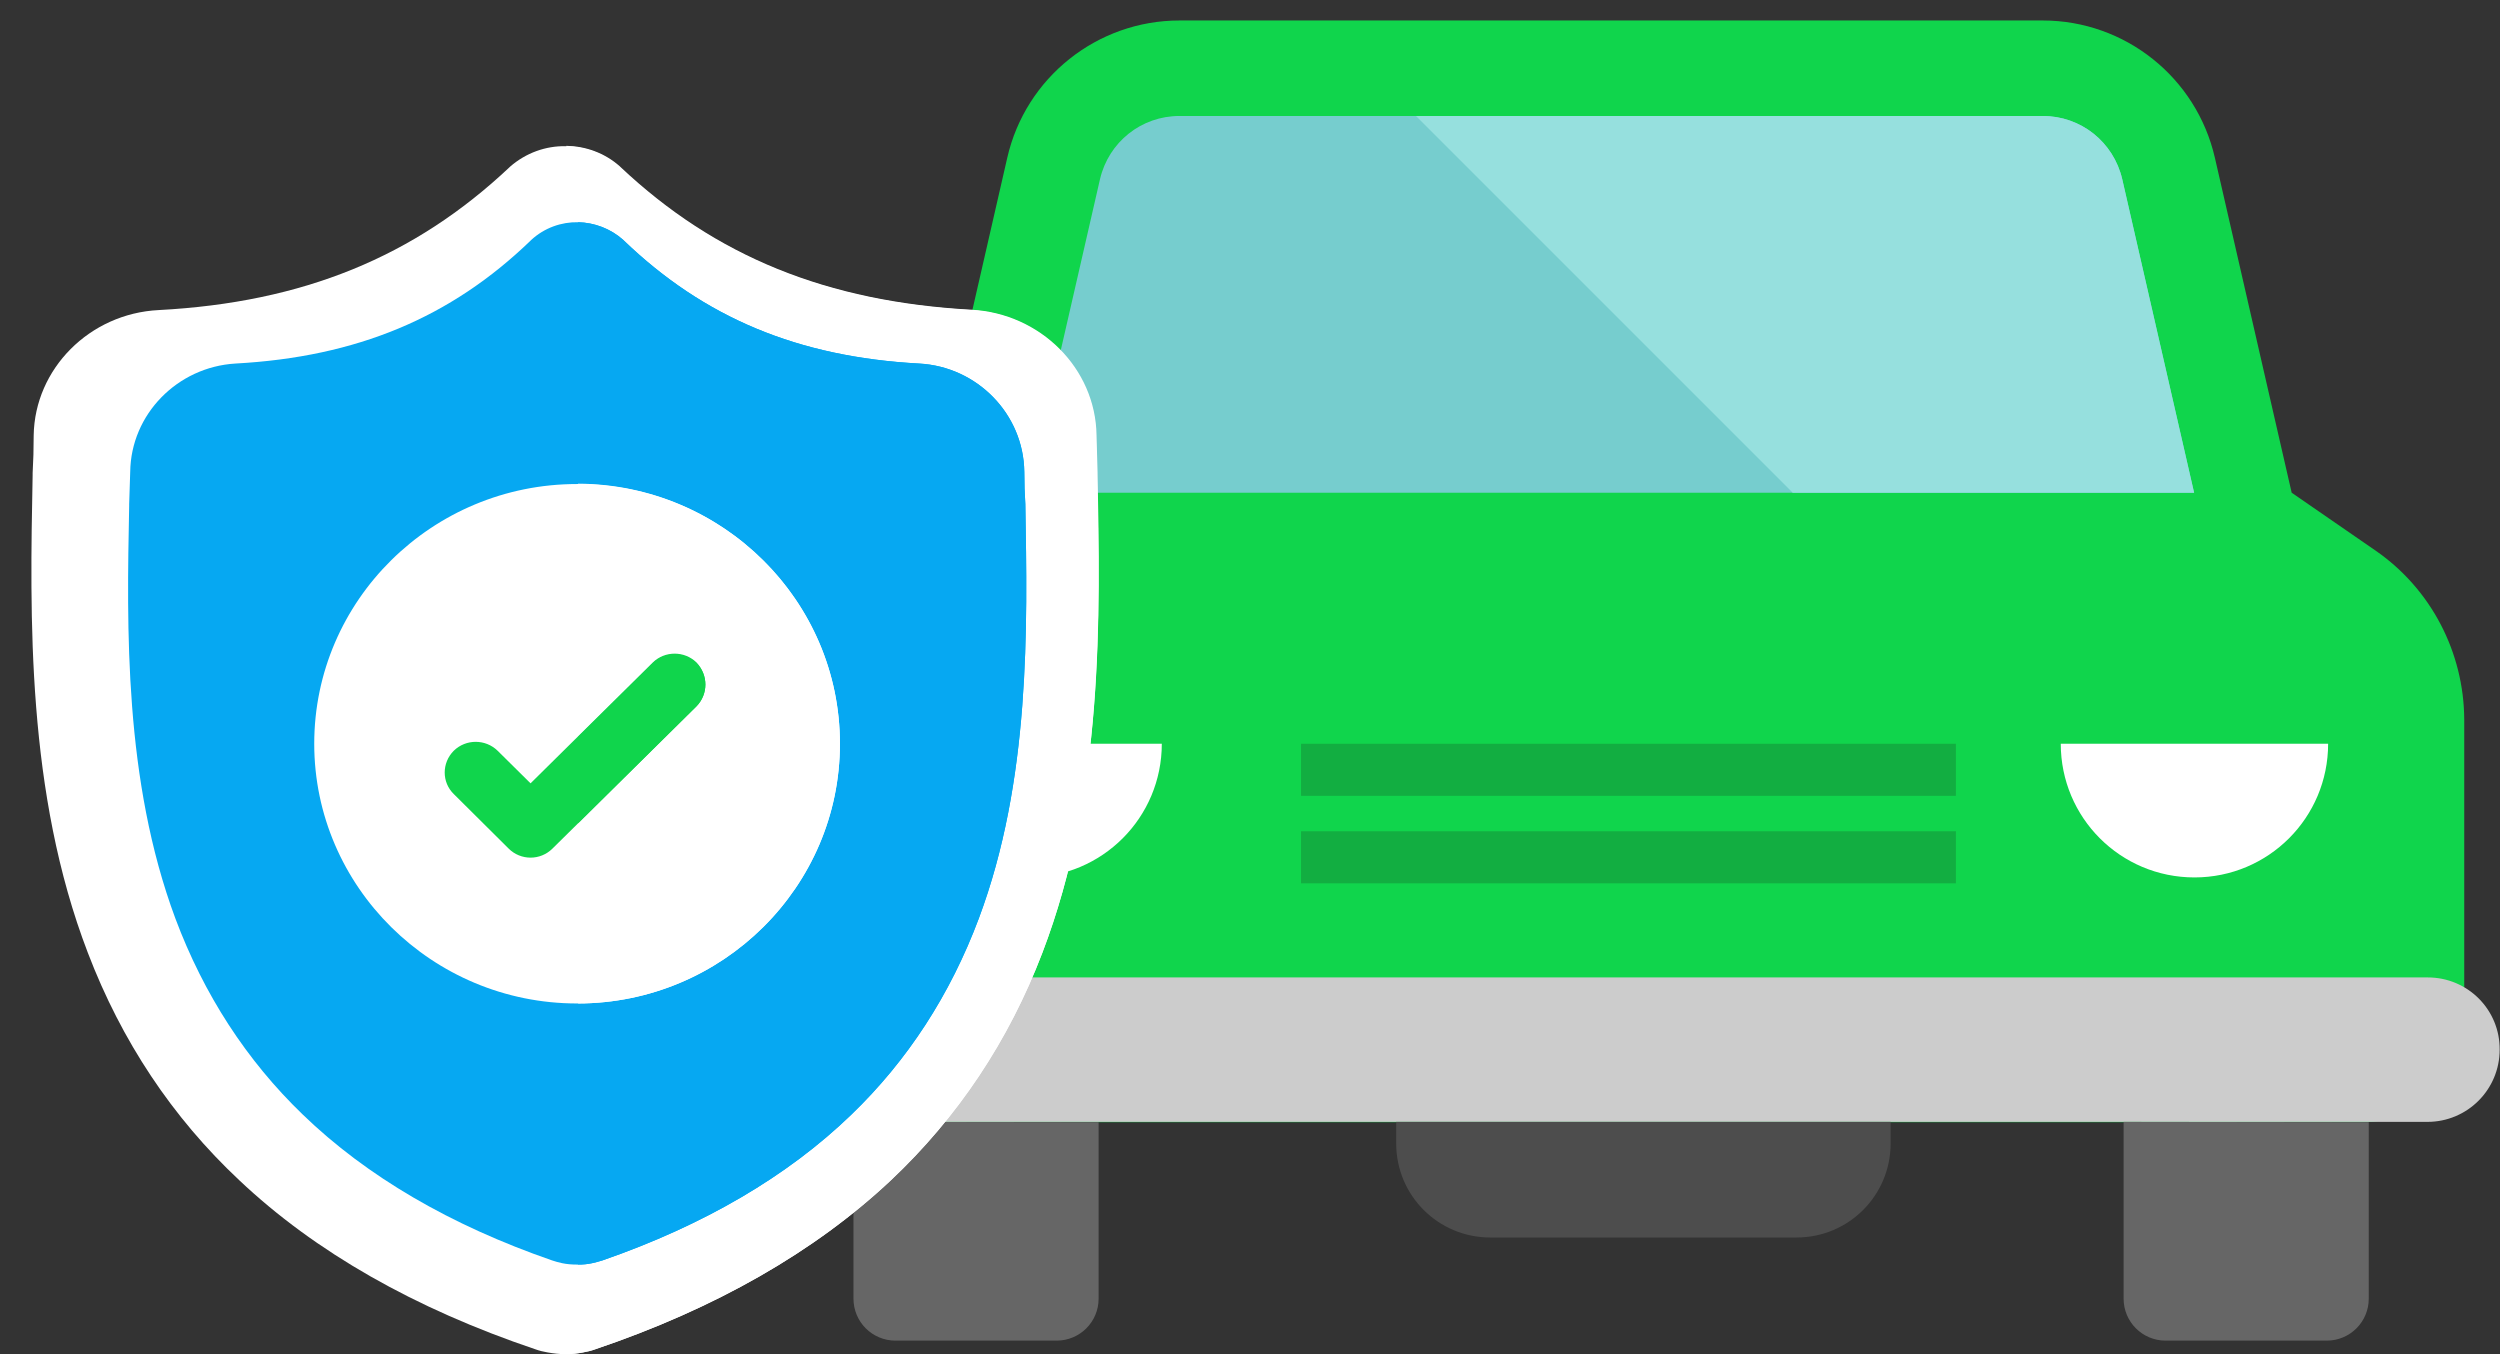
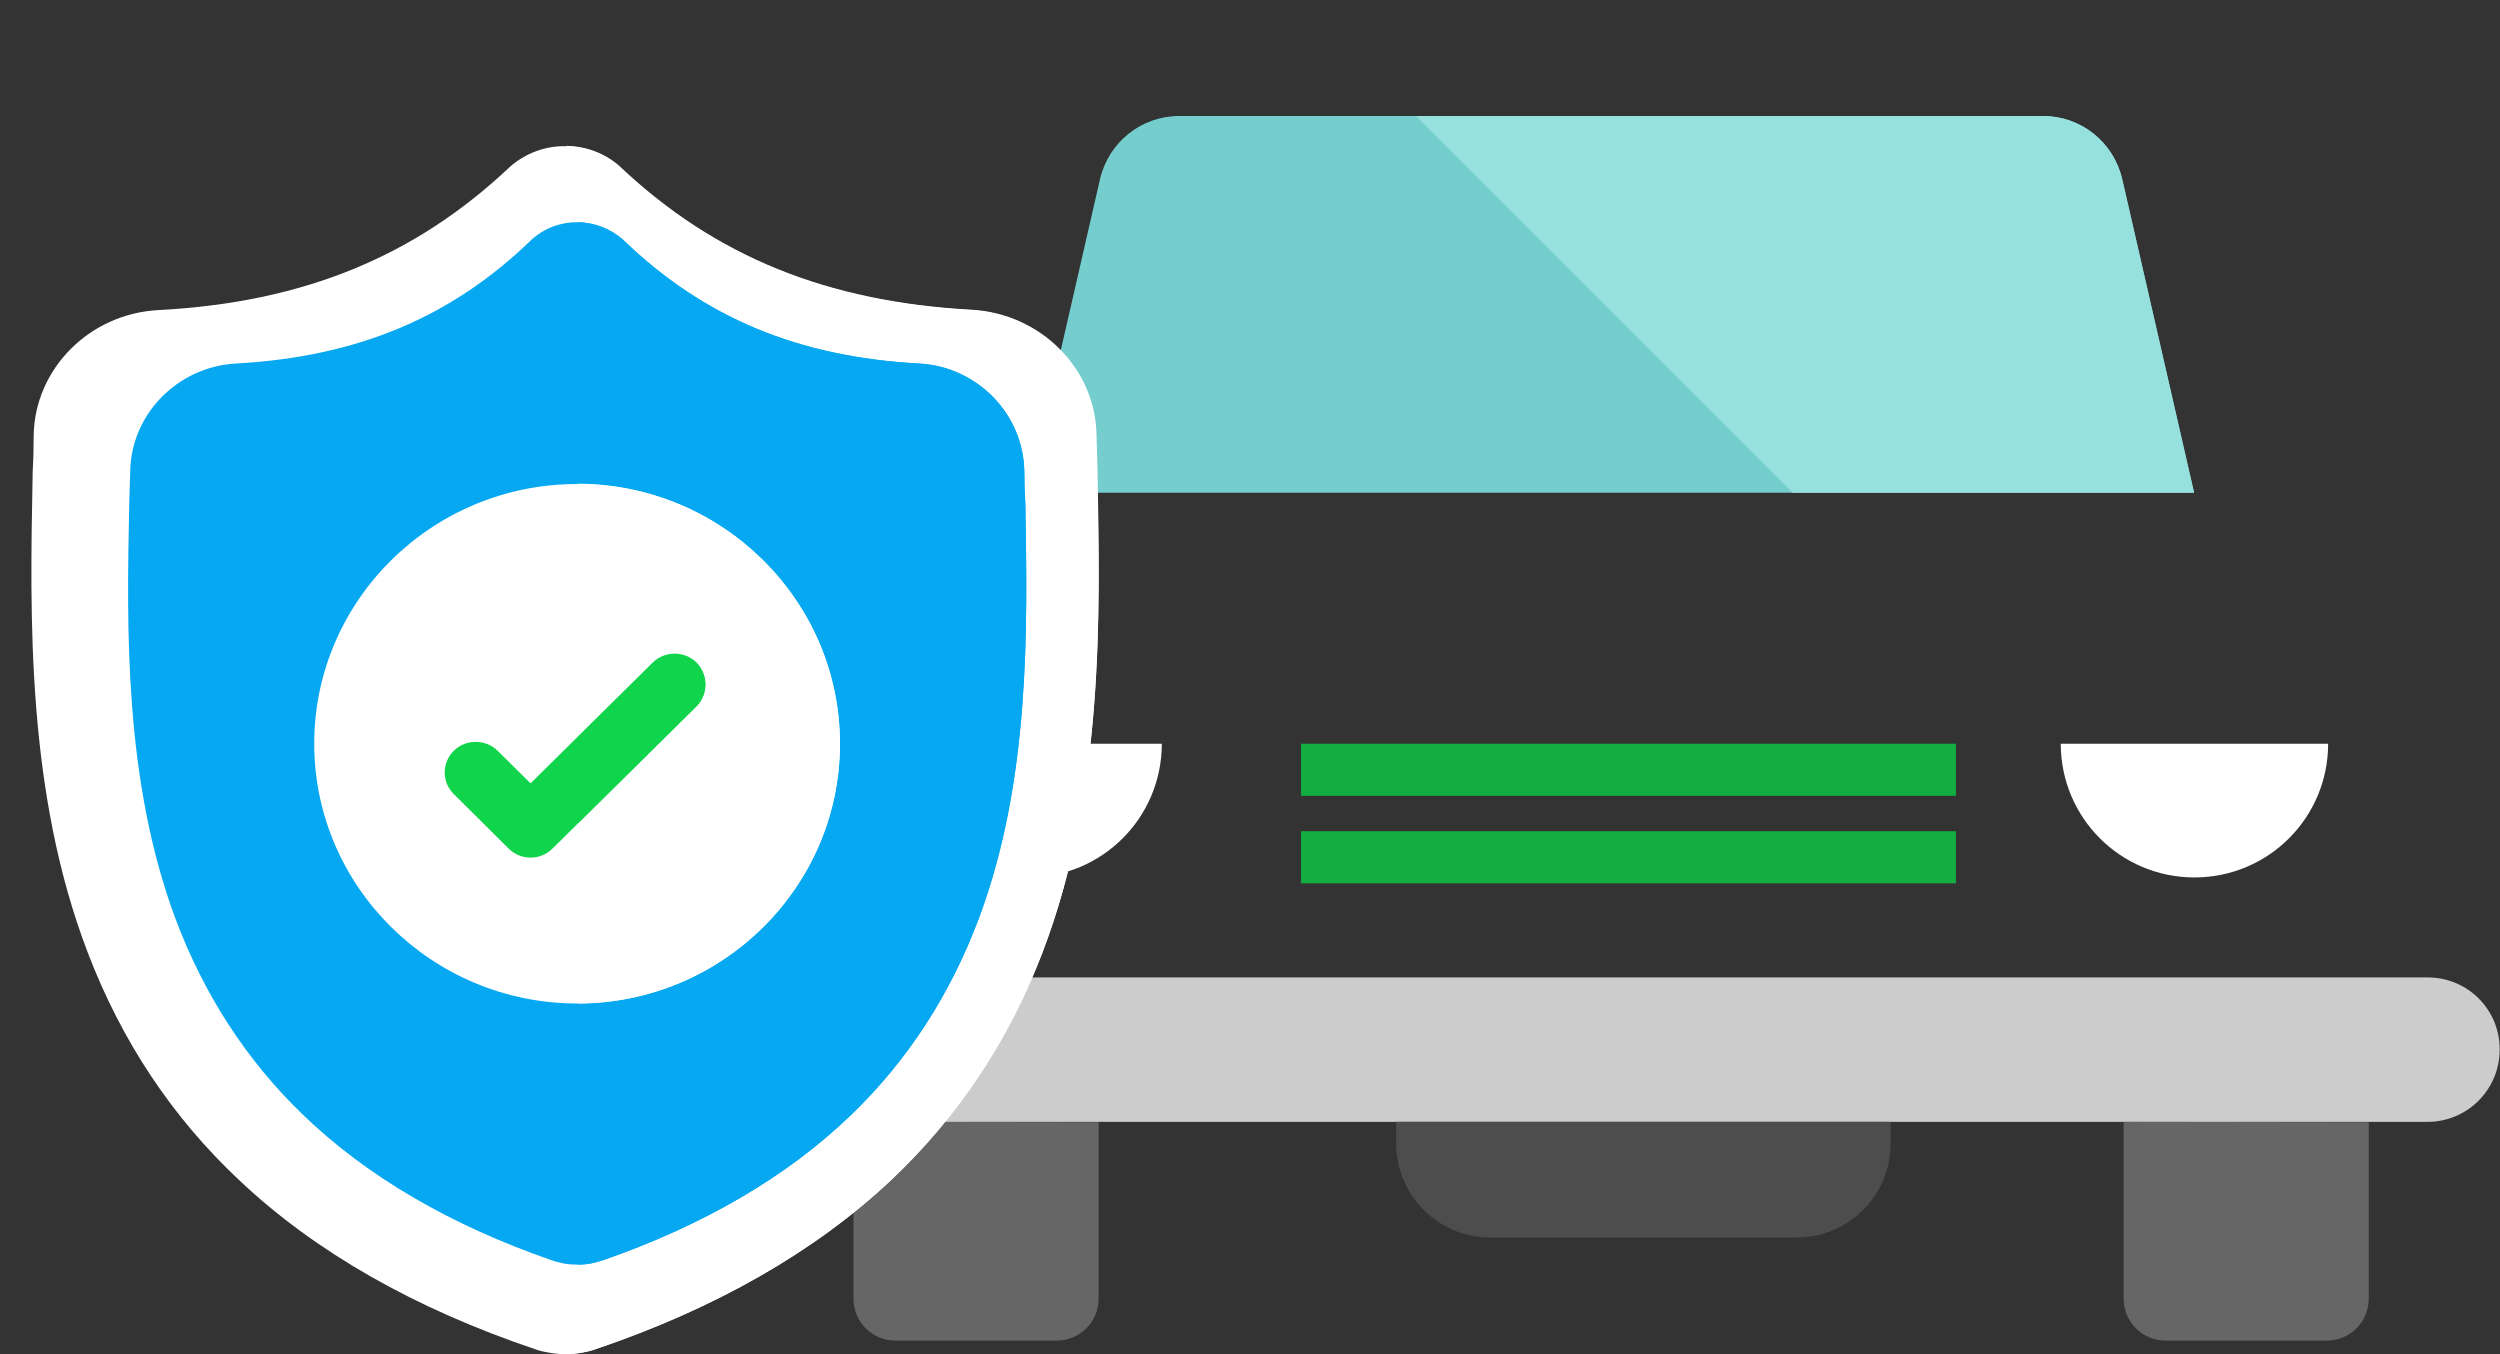
<svg xmlns="http://www.w3.org/2000/svg" version="1.1" id="Layer_1" x="0px" y="0px" viewBox="0 0 720 390" style="enable-background:new 0 0 720 390;" xml:space="preserve">
  <rect x="0" y="0" width="720" height="390" fill="#333333" stroke="none" />
  <style type="text/css">
	.st0{fill:#10D54C;}
	.st1{fill:#76CDCE;}
	.st2{fill:#FFFFFF;}
	.st3{fill:#CCCCCC;}
	.st4{fill:#666666;}
	.st5{fill:#4D4D4D;}
	.st6{fill:#96E0DE;}
	.st7{fill:#12AE41;}
	.st8{fill:#06A8F2;}
</style>
  <g>
    <g>
-       <path class="st0" d="M684.2,158.6L660,141.9l-22.1-96.4C632.6,22.3,612,5.9,588.3,5.9H339.7c-23.7,0-44.3,16.4-49.6,39.5    L268,141.9l-24.1,16.7c-16,11-25.5,29.2-25.5,48.6v86.8c0,16.1,13.1,29.2,29.2,29.2h432.9c16.1,0,29.2-13.1,29.2-29.2v-86.8    C709.6,187.8,700.1,169.6,684.2,158.6z" />
      <path class="st1" d="M631.9,141.9H296.1l20.7-90.3c2.5-10.7,11.9-18.2,22.9-18.2h248.6c11,0,20.4,7.5,22.9,18.2L631.9,141.9z" />
      <g>
        <g>
          <path class="st2" d="M257.6,214.2c0,21.3,17.2,38.5,38.5,38.5s38.5-17.2,38.5-38.5H257.6z" />
        </g>
        <g>
          <path class="st2" d="M593.5,214.2c0,21.3,17.2,38.5,38.5,38.5c21.3,0,38.5-17.2,38.5-38.5H593.5z" />
        </g>
      </g>
      <path class="st3" d="M699.2,281.5H228.8c-11.5,0-20.8,9.3-20.8,20.8l0,0c0,11.5,9.3,20.8,20.8,20.8h470.3    c11.5,0,20.8-9.3,20.8-20.8l0,0C720,290.8,710.7,281.5,699.2,281.5z" />
      <path class="st4" d="M245.8,323.1V374c0,6.7,5.4,12.1,12.1,12.1h46.4c6.7,0,12.1-5.4,12.1-12.1v-50.8" />
      <path class="st4" d="M611.6,323.1V374c0,6.7,5.4,12.1,12.1,12.1h46.4c6.7,0,12.1-5.4,12.1-12.1v-50.8" />
      <path class="st5" d="M544.5,323.1v6.2c0,15-12.1,27.1-27.1,27.1h-88.2c-15,0-27.1-12.1-27.1-27.1v-6.2" />
      <path class="st6" d="M631.9,141.9H516.3L407.8,33.4h180.5c11,0,20.4,7.5,22.9,18.2L631.9,141.9z" />
      <rect x="374.7" y="214.2" class="st7" width="188.6" height="15" />
      <rect x="374.7" y="239.4" class="st7" width="188.6" height="15" />
    </g>
  </g>
  <g>
    <g id="surface1">
      <path class="st2" d="M300.2,274.4c-9.7,25.4-24.4,47.4-43.6,65.5c-21.9,20.6-50.6,37-85.2,48.7c-1.1,0.4-2.3,0.7-3.5,0.9    c-1.6,0.3-3.2,0.5-4.8,0.5h-0.3c-1.7,0-3.4-0.2-5.1-0.5c-1.2-0.2-2.4-0.5-3.5-0.9c-34.7-11.7-63.4-28-85.3-48.7    c-19.3-18.1-33.9-40.1-43.6-65.5C7.6,228.3,8.6,177.6,9.4,136.8l0-0.6c0.2-3.4,0.3-6.9,0.3-10.8c0.3-19.2,16.1-35.1,36-36.1    c41.5-2.2,73.6-15.3,101-41.1l0.2-0.2c4.6-4,10.3-6,16-5.9c5.5,0.1,11,2,15.4,5.9l0.2,0.2c27.4,25.8,59.5,38.8,101.1,41.1    c19.9,1.1,35.7,16.9,36,36.1c0.1,3.9,0.2,7.5,0.3,10.8l0,0.3C316.9,177.3,317.9,228.2,300.2,274.4z" />
      <path class="st2" d="M300.2,274.4c-9.7,25.4-24.4,47.4-43.6,65.5c-21.9,20.6-50.6,37-85.2,48.7c-1.1,0.4-2.3,0.7-3.5,0.9    c-1.6,0.3-3.2,0.5-4.8,0.5V42c5.5,0.1,11,2,15.4,5.9l0.2,0.2c27.4,25.8,59.5,38.8,101.1,41.1c19.9,1.1,35.7,16.9,36,36.1    c0.1,3.9,0.2,7.5,0.3,10.8l0,0.3C316.9,177.3,317.9,228.2,300.2,274.4z" />
      <path class="st2" d="M252.7,216c0,47.7-40.2,86.6-89.6,86.7h-0.3c-49.6,0-90-38.9-90-86.7c0-47.8,40.4-86.7,90-86.7h0.3    C212.5,129.4,252.7,168.3,252.7,216z" />
      <path class="st2" d="M252.7,216c0,47.7-40.2,86.6-89.6,86.7V129.3C212.5,129.4,252.7,168.3,252.7,216z" />
      <path class="st0" d="M203.5,203.5L163,242.6l-8.8,8.4c-2.1,2-4.8,3-7.5,3c-2.7,0-5.4-1-7.5-3l-18.8-18.2c-4.1-4-4.1-10.4,0-14.4    c4.1-4,10.8-4,15,0l11.3,10.9l41.8-40.3c4.1-4,10.8-4,15,0C207.7,193.1,207.7,199.5,203.5,203.5z" />
      <path class="st0" d="M203.5,203.5L163,242.6v-28.9l25.5-24.6c4.1-4,10.8-4,15,0C207.7,193.1,207.7,199.5,203.5,203.5z" />
    </g>
  </g>
  <g>
    <g id="surface1_1_">
      <path class="st8" d="M281.9,264.5c-8.2,21.9-20.5,40.9-36.7,56.5c-18.4,17.8-42.6,31.9-71.7,42c-1,0.3-2,0.6-3,0.8    c-1.3,0.3-2.7,0.4-4,0.4h-0.3c-1.4,0-2.9-0.1-4.3-0.4c-1-0.2-2-0.5-2.9-0.8c-29.2-10.1-53.4-24.2-71.8-42    c-16.2-15.6-28.5-34.6-36.7-56.5c-14.8-39.8-14-83.6-13.3-118.8l0-0.5c0.1-2.9,0.2-6,0.3-9.3c0.2-16.6,13.6-30.2,30.3-31.2    c34.9-1.9,62-13.2,85-35.4l0.2-0.2c3.8-3.5,8.7-5.2,13.5-5.1c4.6,0.1,9.3,1.8,13,5.1l0.2,0.2c23.1,22.2,50.1,33.5,85,35.4    c16.8,0.9,30.1,14.6,30.3,31.2c0,3.4,0.1,6.4,0.3,9.3l0,0.2C295.9,180.8,296.8,224.7,281.9,264.5z" />
      <path class="st8" d="M281.9,264.5c-8.2,21.9-20.5,40.9-36.7,56.5c-18.4,17.8-42.6,31.9-71.7,42c-1,0.3-2,0.6-3,0.8    c-1.3,0.3-2.7,0.4-4,0.4V64c4.6,0.1,9.3,1.8,13,5.1l0.2,0.2c23.1,22.2,50.1,33.5,85,35.4c16.8,0.9,30.1,14.6,30.3,31.2    c0,3.4,0.1,6.4,0.3,9.3l0,0.2C295.9,180.8,296.8,224.7,281.9,264.5z" />
      <path class="st2" d="M241.9,214.2c0,41.2-33.8,74.7-75.4,74.8h-0.3c-41.7,0-75.7-33.6-75.7-74.8c0-41.3,34-74.8,75.7-74.8h0.3    C208.1,139.5,241.9,173,241.9,214.2z" />
      <path class="st2" d="M241.9,214.2c0,41.2-33.8,74.7-75.4,74.8V139.3C208.1,139.5,241.9,173,241.9,214.2z" />
      <path class="st0" d="M200.6,203.4l-34.1,33.7l-7.4,7.3c-1.7,1.7-4,2.6-6.3,2.6c-2.3,0-4.6-0.9-6.3-2.6l-15.8-15.7    c-3.5-3.4-3.5-9,0-12.5c3.5-3.4,9.1-3.4,12.6,0l9.5,9.4l35.2-34.8c3.5-3.4,9.1-3.4,12.6,0C204,194.4,204,199.9,200.6,203.4z" />
      <path class="st0" d="M200.6,203.4l-34.1,33.7v-24.9l21.5-21.2c3.5-3.4,9.1-3.4,12.6,0C204,194.4,204,199.9,200.6,203.4z" />
    </g>
  </g>
</svg>